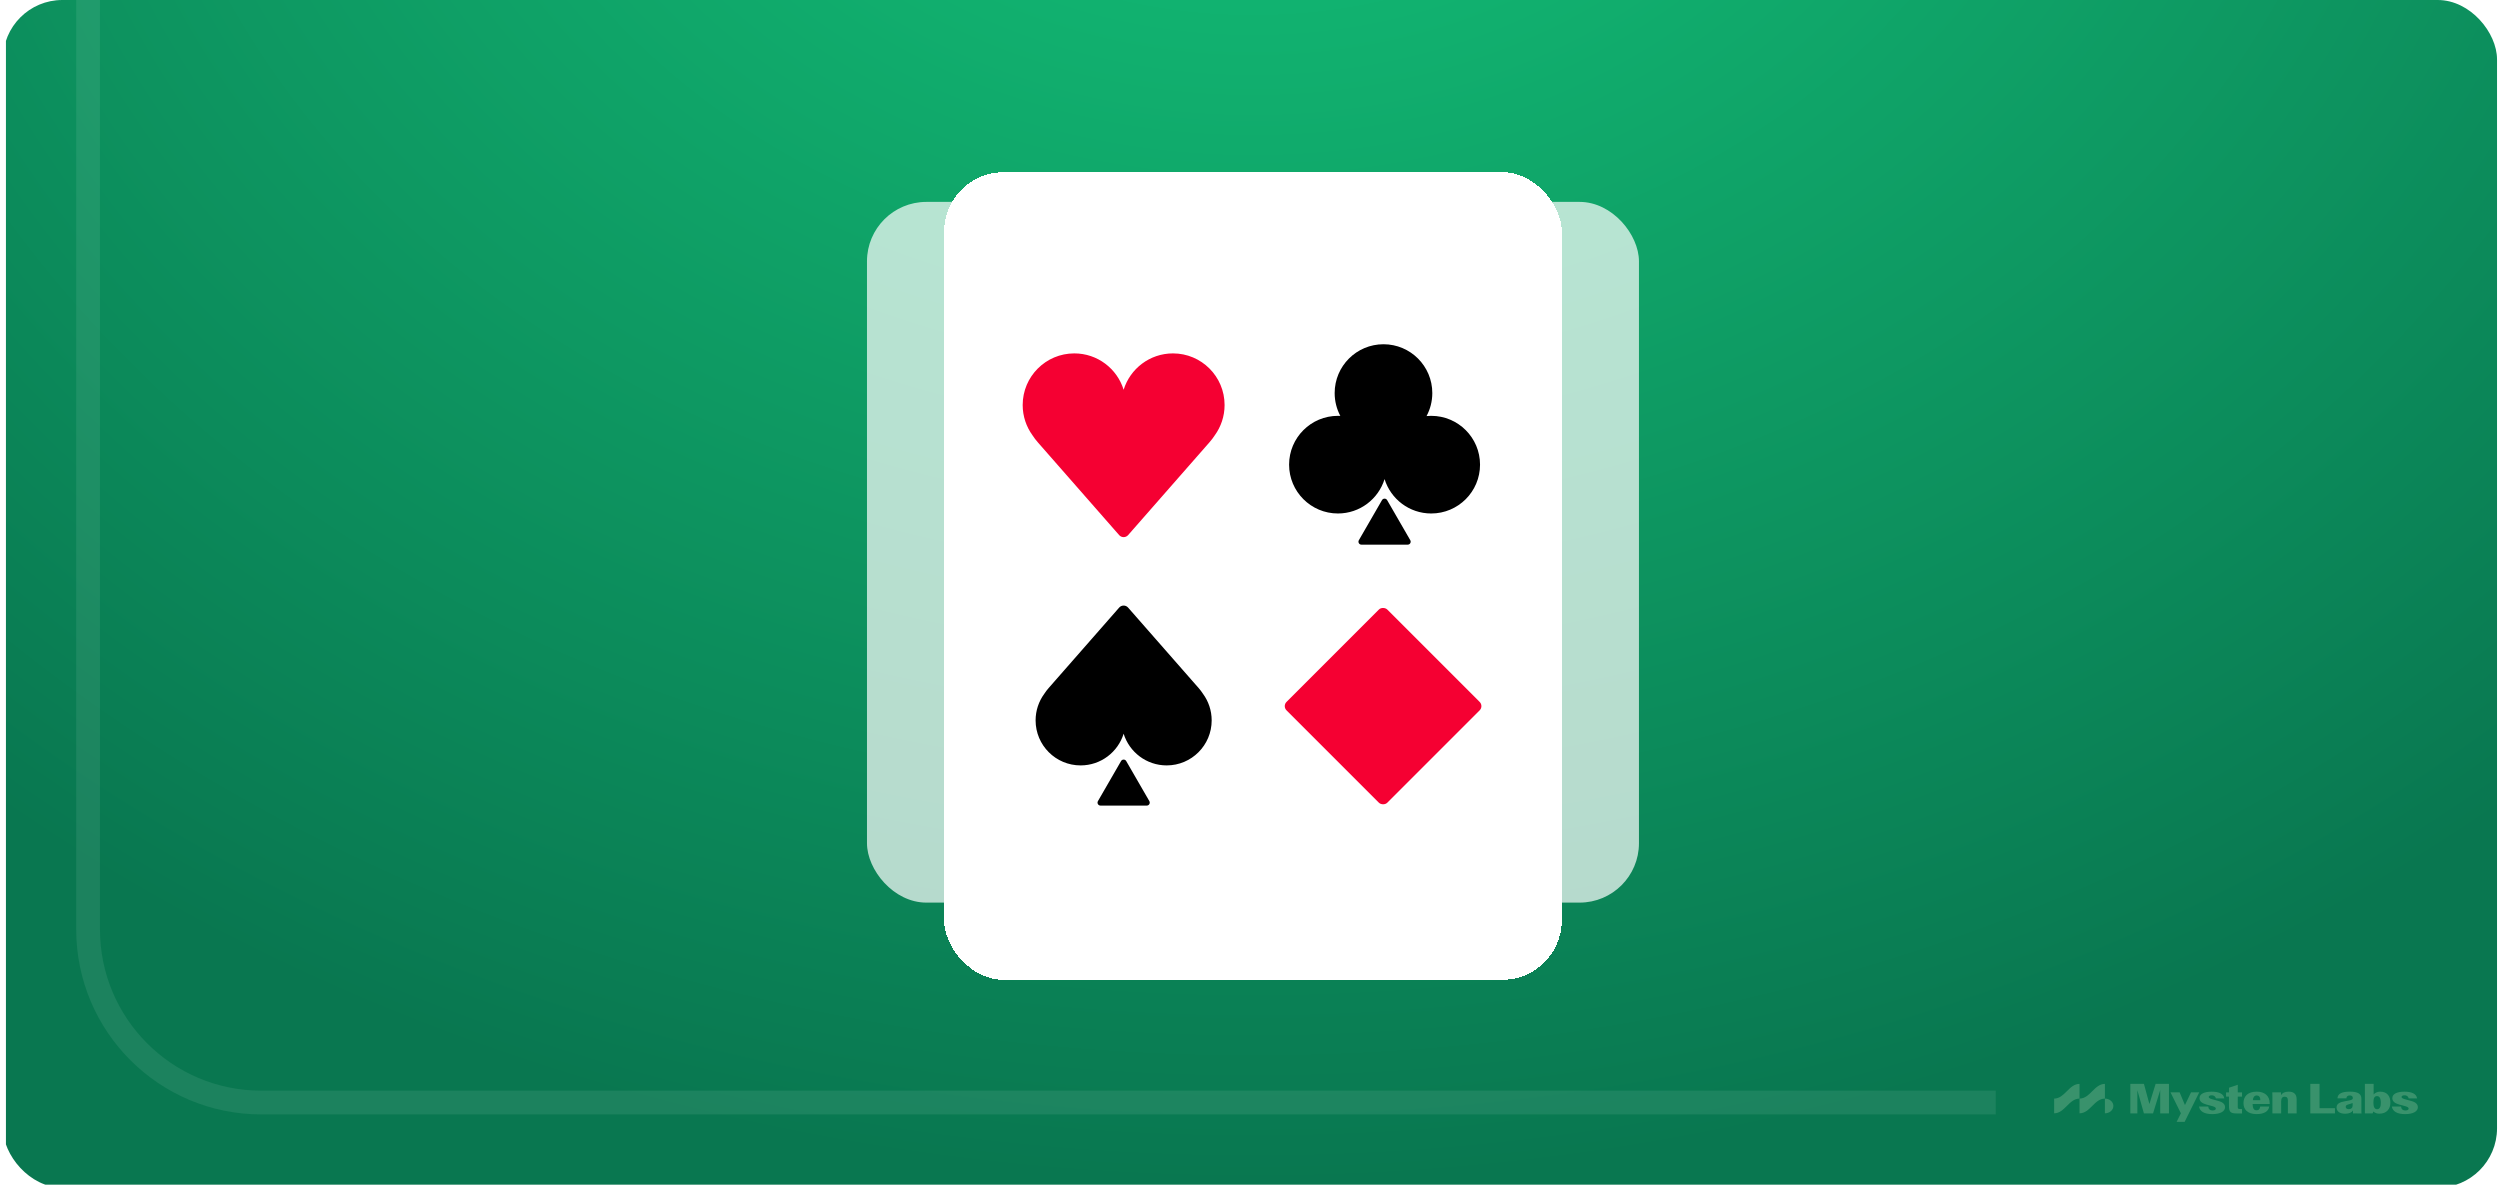
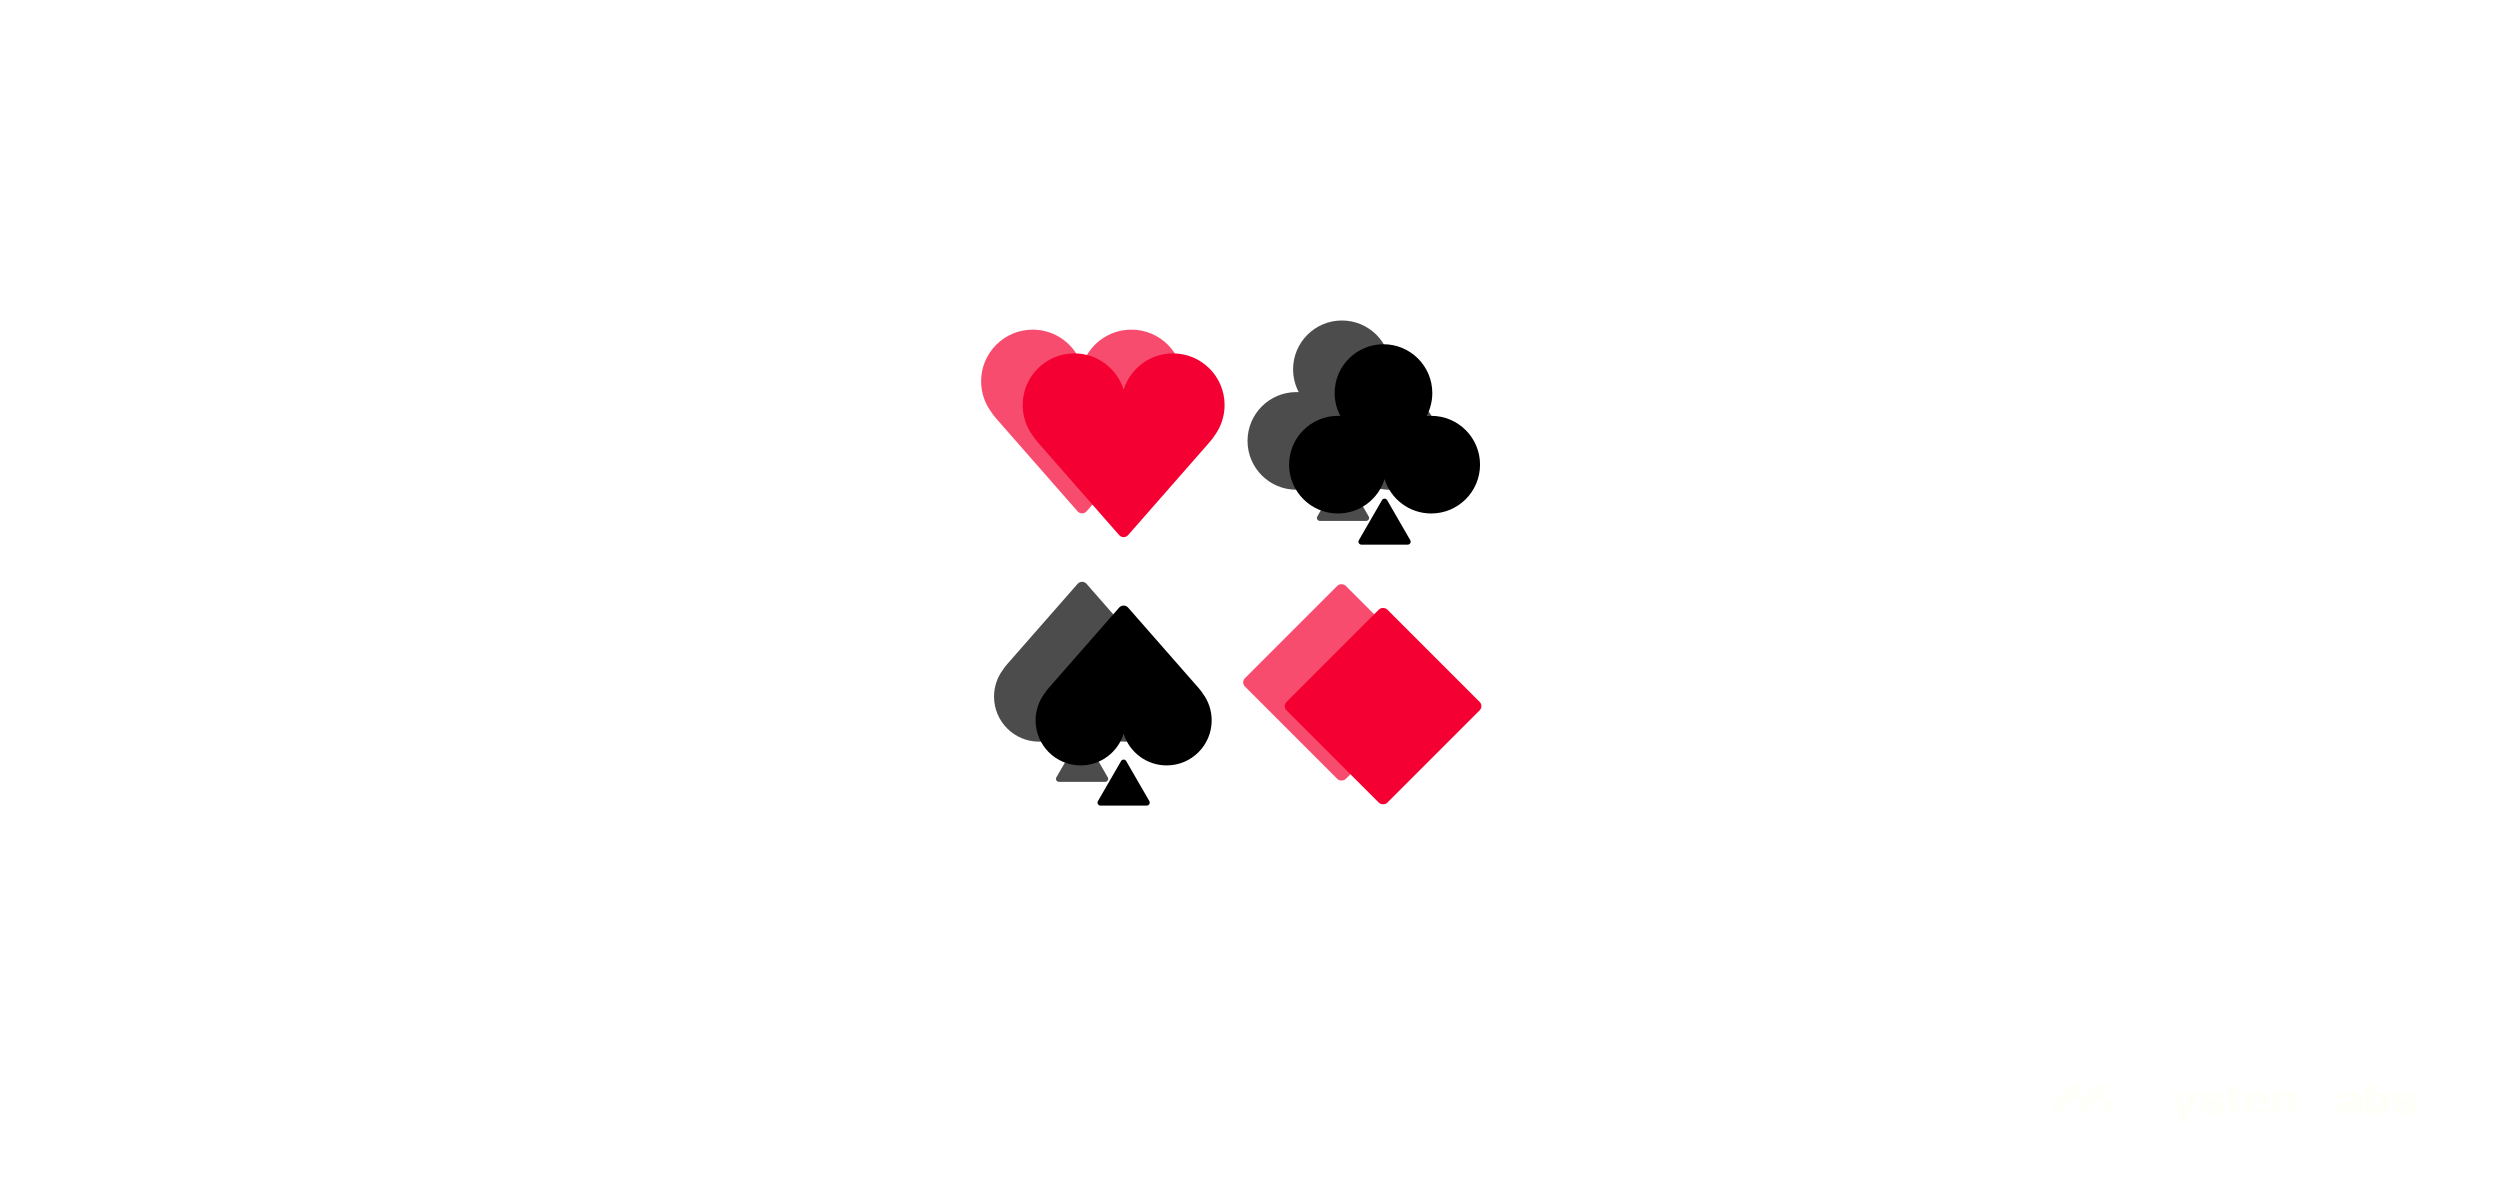
<svg xmlns="http://www.w3.org/2000/svg" width="421" height="200" viewBox="0 0 421 200" fill="none">
  <g filter="url(#filter0_b_1_775)">
    <g clip-path="url(#clip0_1_775)">
-       <rect x="0.5" width="420" height="200" rx="10" fill="white" fill-opacity="0.05" />
      <g clip-path="url(#clip1_1_775)">
        <rect width="420" height="262.5" transform="translate(1 -63)" fill="white" />
-         <rect width="420" height="262.5" transform="translate(1 -63)" fill="url(#paint0_radial_1_775)" />
        <path opacity="0.4" d="M14.833 -107.167V156.5C14.833 172.608 27.892 185.667 44 185.667H336.083" stroke="white" stroke-opacity="0.2" stroke-width="4" />
        <g opacity="0.2">
          <path d="M345.917 187.481C347.7 187.481 348.407 185.004 350.19 185.004V182.528C348.407 182.528 347.7 185.004 345.917 185.004V187.481Z" fill="#FBFFDD" />
          <path d="M350.193 187.481C351.976 187.481 352.683 185.004 354.466 185.004V182.528C352.683 182.528 351.976 185.004 350.193 185.004V187.481Z" fill="#FBFFDD" />
          <path d="M354.466 187.481C354.844 187.481 355.207 187.351 355.474 187.118C355.741 186.886 355.891 186.571 355.891 186.243C355.891 185.914 355.741 185.599 355.474 185.367C355.207 185.135 354.844 185.004 354.466 185.004V187.481Z" fill="#FBFFDD" />
-           <path d="M363.006 182.528H365.252V187.5H363.782V183.558L362.572 187.5H361.036L359.932 183.587V187.5H358.749V182.528H361.037L361.959 185.923L363.006 182.528Z" fill="#FBFFDD" />
          <path d="M368.971 183.949H370.353L367.892 188.921H366.543L367.262 187.478L365.51 183.949H367.047L367.946 186.101L368.971 183.949Z" fill="#FBFFDD" />
          <path d="M370.318 186.343H371.87C371.887 186.733 372.131 187.003 372.606 187.003C372.924 187.003 373.145 186.889 373.145 186.697C373.145 186.43 372.838 186.35 372.296 186.2L371.552 186.001C370.791 185.789 370.4 185.447 370.4 184.932C370.4 184.235 371.143 183.838 372.451 183.838C373.725 183.838 374.468 184.239 374.567 184.967H373.145C373.13 184.818 373.048 184.679 372.916 184.582C372.784 184.485 372.614 184.437 372.442 184.449C372.107 184.449 371.951 184.582 371.951 184.725C371.951 184.96 372.296 185.053 372.769 185.181L373.52 185.386C373.946 185.5 374.697 185.748 374.697 186.444C374.697 187.14 373.946 187.616 372.532 187.616C371.217 187.613 370.449 187.166 370.318 186.343Z" fill="#FBFFDD" />
          <path d="M377.557 184.665H376.838V186.402C376.838 186.721 376.887 186.764 377.426 186.764H377.557V187.502H376.635C375.647 187.502 375.361 187.254 375.361 186.282V184.665H374.868V183.955H375.367V183.173L376.838 182.676V183.955H377.557V184.665Z" fill="#FBFFDD" />
          <path d="M382.213 185.917H379.339C379.372 186.782 379.617 186.975 380.009 186.975C380.376 186.975 380.565 186.776 380.615 186.343H382.134C382.036 187.088 381.357 187.613 380.009 187.613C378.447 187.613 377.803 186.802 377.803 185.76C377.803 184.666 378.465 183.836 380.049 183.836C381.398 183.836 382.214 184.574 382.214 185.782L382.213 185.917ZM379.378 185.277H380.636V185.256C380.636 184.66 380.343 184.474 380.04 184.474C379.607 184.474 379.402 184.836 379.378 185.277Z" fill="#FBFFDD" />
          <path d="M386.752 185.121V187.5H385.281V185.333C385.281 184.899 385.128 184.686 384.742 184.686C384.356 184.686 384.146 184.92 384.146 185.488V187.492H382.675V184.609C382.675 184.446 382.675 184.119 382.658 183.949H384.121V184.425C384.309 184.084 384.736 183.836 385.387 183.836C386.262 183.836 386.752 184.219 386.752 185.121Z" fill="#FBFFDD" />
-           <path d="M390.613 186.626H393.207V187.5H389.058V182.528H390.61L390.613 186.626Z" fill="#FBFFDD" />
          <path d="M396.242 187.5V187.003C396.005 187.351 395.596 187.55 394.917 187.55C393.986 187.55 393.48 187.138 393.48 186.499C393.48 185.81 394.095 185.589 394.991 185.431L395.36 185.366C396.02 185.253 396.217 185.161 396.217 184.884C396.217 184.636 396.037 184.471 395.71 184.471C395.634 184.464 395.557 184.471 395.484 184.493C395.412 184.515 395.346 184.551 395.292 184.598C395.237 184.645 395.196 184.702 395.171 184.765C395.146 184.828 395.137 184.895 395.146 184.962H393.63C393.669 184.188 394.332 183.833 395.721 183.833C397.159 183.833 397.657 184.266 397.657 185.011V186.936C397.657 187.17 397.657 187.362 397.681 187.504L396.242 187.5ZM396.185 186.179V185.752C396.077 185.795 395.947 185.838 395.735 185.902L395.612 185.938C395.212 186.052 395.016 186.129 395.016 186.386C395.016 186.619 395.195 186.786 395.547 186.786C395.953 186.782 396.182 186.549 396.182 186.179H396.185Z" fill="#FBFFDD" />
          <path d="M402.542 185.696C402.542 186.754 401.887 187.542 400.698 187.542C400.506 187.548 400.315 187.519 400.137 187.455C399.96 187.391 399.8 187.296 399.668 187.174L399.555 187.5H398.247V182.528H399.717V184.311C399.845 184.162 400.012 184.041 400.203 183.958C400.395 183.875 400.607 183.833 400.821 183.836C402.024 183.836 402.542 184.624 402.542 185.696ZM400.931 185.696C400.931 184.908 400.679 184.581 400.295 184.581C399.853 184.581 399.681 184.908 399.681 185.696C399.681 186.335 399.851 186.797 400.295 186.797C400.765 186.802 400.936 186.335 400.936 185.696H400.931Z" fill="#FBFFDD" />
          <path d="M402.787 186.343H404.339C404.356 186.733 404.601 187.003 405.075 187.003C405.394 187.003 405.613 186.889 405.613 186.697C405.613 186.43 405.306 186.35 404.764 186.2L404.021 186.001C403.253 185.789 402.869 185.447 402.869 184.932C402.869 184.235 403.613 183.838 404.92 183.838C406.194 183.838 406.938 184.239 407.036 184.967H405.615C405.6 184.818 405.518 184.679 405.386 184.582C405.255 184.485 405.085 184.437 404.913 184.449C404.578 184.449 404.422 184.582 404.422 184.725C404.422 184.96 404.765 185.053 405.24 185.181L405.991 185.386C406.417 185.5 407.168 185.748 407.168 186.444C407.168 187.14 406.417 187.616 405.003 187.616C403.686 187.613 402.918 187.166 402.787 186.343Z" fill="#FBFFDD" />
        </g>
      </g>
      <g opacity="0.7">
        <rect x="146" y="34" width="130" height="118" rx="10" fill="white" />
        <rect x="208.941" y="114.912" width="24" height="24" rx="1" transform="rotate(-45 208.941 114.912)" fill="#F50032" />
        <path fill-rule="evenodd" clip-rule="evenodd" d="M195.598 112.857C196.509 114.108 197.046 115.648 197.046 117.314C197.046 121.501 193.652 124.895 189.465 124.895C186.058 124.895 183.176 122.648 182.22 119.556C181.264 122.648 178.383 124.895 174.976 124.895C170.789 124.895 167.395 121.501 167.395 117.314C167.395 115.649 167.932 114.109 168.842 112.858C169.067 112.51 169.318 112.178 169.594 111.863L181.468 98.319C181.867 97.864 182.574 97.864 182.972 98.319L194.847 111.863C195.123 112.178 195.373 112.51 195.598 112.857Z" fill="black" />
        <path d="M181.788 124.162C181.98 123.828 182.461 123.828 182.654 124.162L186.551 130.912C186.743 131.245 186.503 131.662 186.118 131.662H178.323C177.939 131.662 177.698 131.245 177.89 130.912L181.788 124.162Z" fill="black" />
        <path fill-rule="evenodd" clip-rule="evenodd" d="M197.561 69.316C198.604 67.881 199.22 66.115 199.22 64.206C199.22 59.404 195.328 55.512 190.527 55.512C186.621 55.512 183.317 58.089 182.22 61.635C181.124 58.089 177.82 55.512 173.914 55.512C169.112 55.512 165.22 59.404 165.22 64.206C165.22 66.115 165.836 67.881 166.88 69.315C167.138 69.714 167.425 70.095 167.741 70.456L181.468 86.113C181.867 86.567 182.574 86.567 182.972 86.113L196.699 70.456C197.015 70.095 197.303 69.714 197.561 69.316Z" fill="#F50032" />
-         <path d="M225.728 80.221C225.921 79.887 226.402 79.887 226.594 80.221L230.491 86.971C230.684 87.304 230.443 87.721 230.058 87.721H222.264C221.879 87.721 221.639 87.304 221.831 86.971L225.728 80.221Z" fill="black" />
+         <path d="M225.728 80.221C225.921 79.887 226.402 79.887 226.594 80.221L230.491 86.971C230.684 87.304 230.443 87.721 230.058 87.721H222.264C221.879 87.721 221.639 87.304 221.831 86.971L225.728 80.221" fill="black" />
        <path fill-rule="evenodd" clip-rule="evenodd" d="M234.2 62.192C234.2 63.592 233.849 64.911 233.232 66.065C233.49 66.041 233.752 66.028 234.017 66.028C238.557 66.028 242.238 69.709 242.238 74.249C242.238 78.79 238.557 82.471 234.017 82.471C230.323 82.471 227.198 80.034 226.161 76.68C225.125 80.034 222 82.471 218.306 82.471C213.765 82.471 210.084 78.79 210.084 74.249C210.084 69.709 213.765 66.028 218.306 66.028C218.441 66.028 218.577 66.032 218.711 66.038C218.102 64.89 217.757 63.581 217.757 62.192C217.757 57.651 221.438 53.971 225.979 53.971C230.519 53.971 234.2 57.651 234.2 62.192Z" fill="black" />
      </g>
      <g filter="url(#filter1_d_1_775)">
-         <rect x="159" y="25" width="104" height="136" rx="10" fill="white" shape-rendering="crispEdges" />
        <rect x="215.941" y="114.912" width="24" height="24" rx="1" transform="rotate(-45 215.941 114.912)" fill="#F50032" />
        <path fill-rule="evenodd" clip-rule="evenodd" d="M202.598 112.857C203.509 114.108 204.046 115.648 204.046 117.314C204.046 121.501 200.652 124.895 196.465 124.895C193.058 124.895 190.176 122.648 189.22 119.556C188.264 122.648 185.383 124.895 181.976 124.895C177.789 124.895 174.395 121.501 174.395 117.314C174.395 115.649 174.932 114.109 175.842 112.858C176.067 112.51 176.318 112.178 176.594 111.863L188.468 98.319C188.867 97.864 189.574 97.864 189.972 98.319L201.847 111.863C202.123 112.178 202.373 112.51 202.598 112.857Z" fill="black" />
        <path d="M188.788 124.162C188.98 123.828 189.461 123.828 189.654 124.162L193.551 130.912C193.743 131.245 193.503 131.662 193.118 131.662H185.323C184.939 131.662 184.698 131.245 184.89 130.912L188.788 124.162Z" fill="black" />
        <path fill-rule="evenodd" clip-rule="evenodd" d="M204.561 69.316C205.604 67.881 206.22 66.115 206.22 64.206C206.22 59.404 202.328 55.512 197.527 55.512C193.621 55.512 190.317 58.089 189.22 61.635C188.124 58.089 184.82 55.512 180.914 55.512C176.112 55.512 172.22 59.404 172.22 64.206C172.22 66.115 172.836 67.881 173.88 69.315C174.138 69.714 174.425 70.095 174.741 70.456L188.468 86.113C188.867 86.567 189.574 86.567 189.972 86.113L203.699 70.456C204.015 70.095 204.303 69.714 204.561 69.316Z" fill="#F50032" />
        <path d="M232.728 80.221C232.921 79.887 233.402 79.887 233.594 80.221L237.491 86.971C237.684 87.304 237.443 87.721 237.058 87.721H229.264C228.879 87.721 228.639 87.304 228.831 86.971L232.728 80.221Z" fill="black" />
        <path fill-rule="evenodd" clip-rule="evenodd" d="M241.2 62.192C241.2 63.592 240.849 64.911 240.232 66.065C240.49 66.041 240.752 66.028 241.017 66.028C245.557 66.028 249.238 69.709 249.238 74.249C249.238 78.79 245.557 82.471 241.017 82.471C237.323 82.471 234.198 80.034 233.161 76.68C232.125 80.034 229 82.471 225.306 82.471C220.765 82.471 217.084 78.79 217.084 74.249C217.084 69.709 220.765 66.028 225.306 66.028C225.441 66.028 225.577 66.032 225.711 66.038C225.102 64.89 224.757 63.581 224.757 62.192C224.757 57.651 228.438 53.971 232.979 53.971C237.519 53.971 241.2 57.651 241.2 62.192Z" fill="black" />
      </g>
    </g>
  </g>
  <defs>
    <filter id="filter0_b_1_775" x="-89.5" y="-90" width="600" height="380" filterUnits="userSpaceOnUse" color-interpolation-filters="sRGB">
      <feFlood flood-opacity="0" result="BackgroundImageFix" />
      <feGaussianBlur in="BackgroundImageFix" stdDeviation="45" />
      <feComposite in2="SourceAlpha" operator="in" result="effect1_backgroundBlur_1_775" />
      <feBlend mode="normal" in="SourceGraphic" in2="effect1_backgroundBlur_1_775" result="shape" />
    </filter>
    <filter id="filter1_d_1_775" x="135" y="5" width="152" height="184" filterUnits="userSpaceOnUse" color-interpolation-filters="sRGB">
      <feFlood flood-opacity="0" result="BackgroundImageFix" />
      <feColorMatrix in="SourceAlpha" type="matrix" values="0 0 0 0 0 0 0 0 0 0 0 0 0 0 0 0 0 0 127 0" result="hardAlpha" />
      <feOffset dy="4" />
      <feGaussianBlur stdDeviation="12" />
      <feComposite in2="hardAlpha" operator="out" />
      <feColorMatrix type="matrix" values="0 0 0 0 0 0 0 0 0 0 0 0 0 0 0 0 0 0 0.25 0" />
      <feBlend mode="normal" in2="BackgroundImageFix" result="effect1_dropShadow_1_775" />
      <feBlend mode="normal" in="SourceGraphic" in2="effect1_dropShadow_1_775" result="shape" />
    </filter>
    <radialGradient id="paint0_radial_1_775" cx="0" cy="0" r="1" gradientUnits="userSpaceOnUse" gradientTransform="translate(210) rotate(90) scale(262.5 326.353)">
      <stop stop-color="#14C57A" />
      <stop offset="1" stop-color="#097750" />
    </radialGradient>
    <clipPath id="clip0_1_775">
      <rect x="0.5" width="420" height="200" rx="10" fill="white" />
    </clipPath>
    <clipPath id="clip1_1_775">
      <rect width="420" height="262.5" fill="white" transform="translate(1 -63)" />
    </clipPath>
  </defs>
</svg>